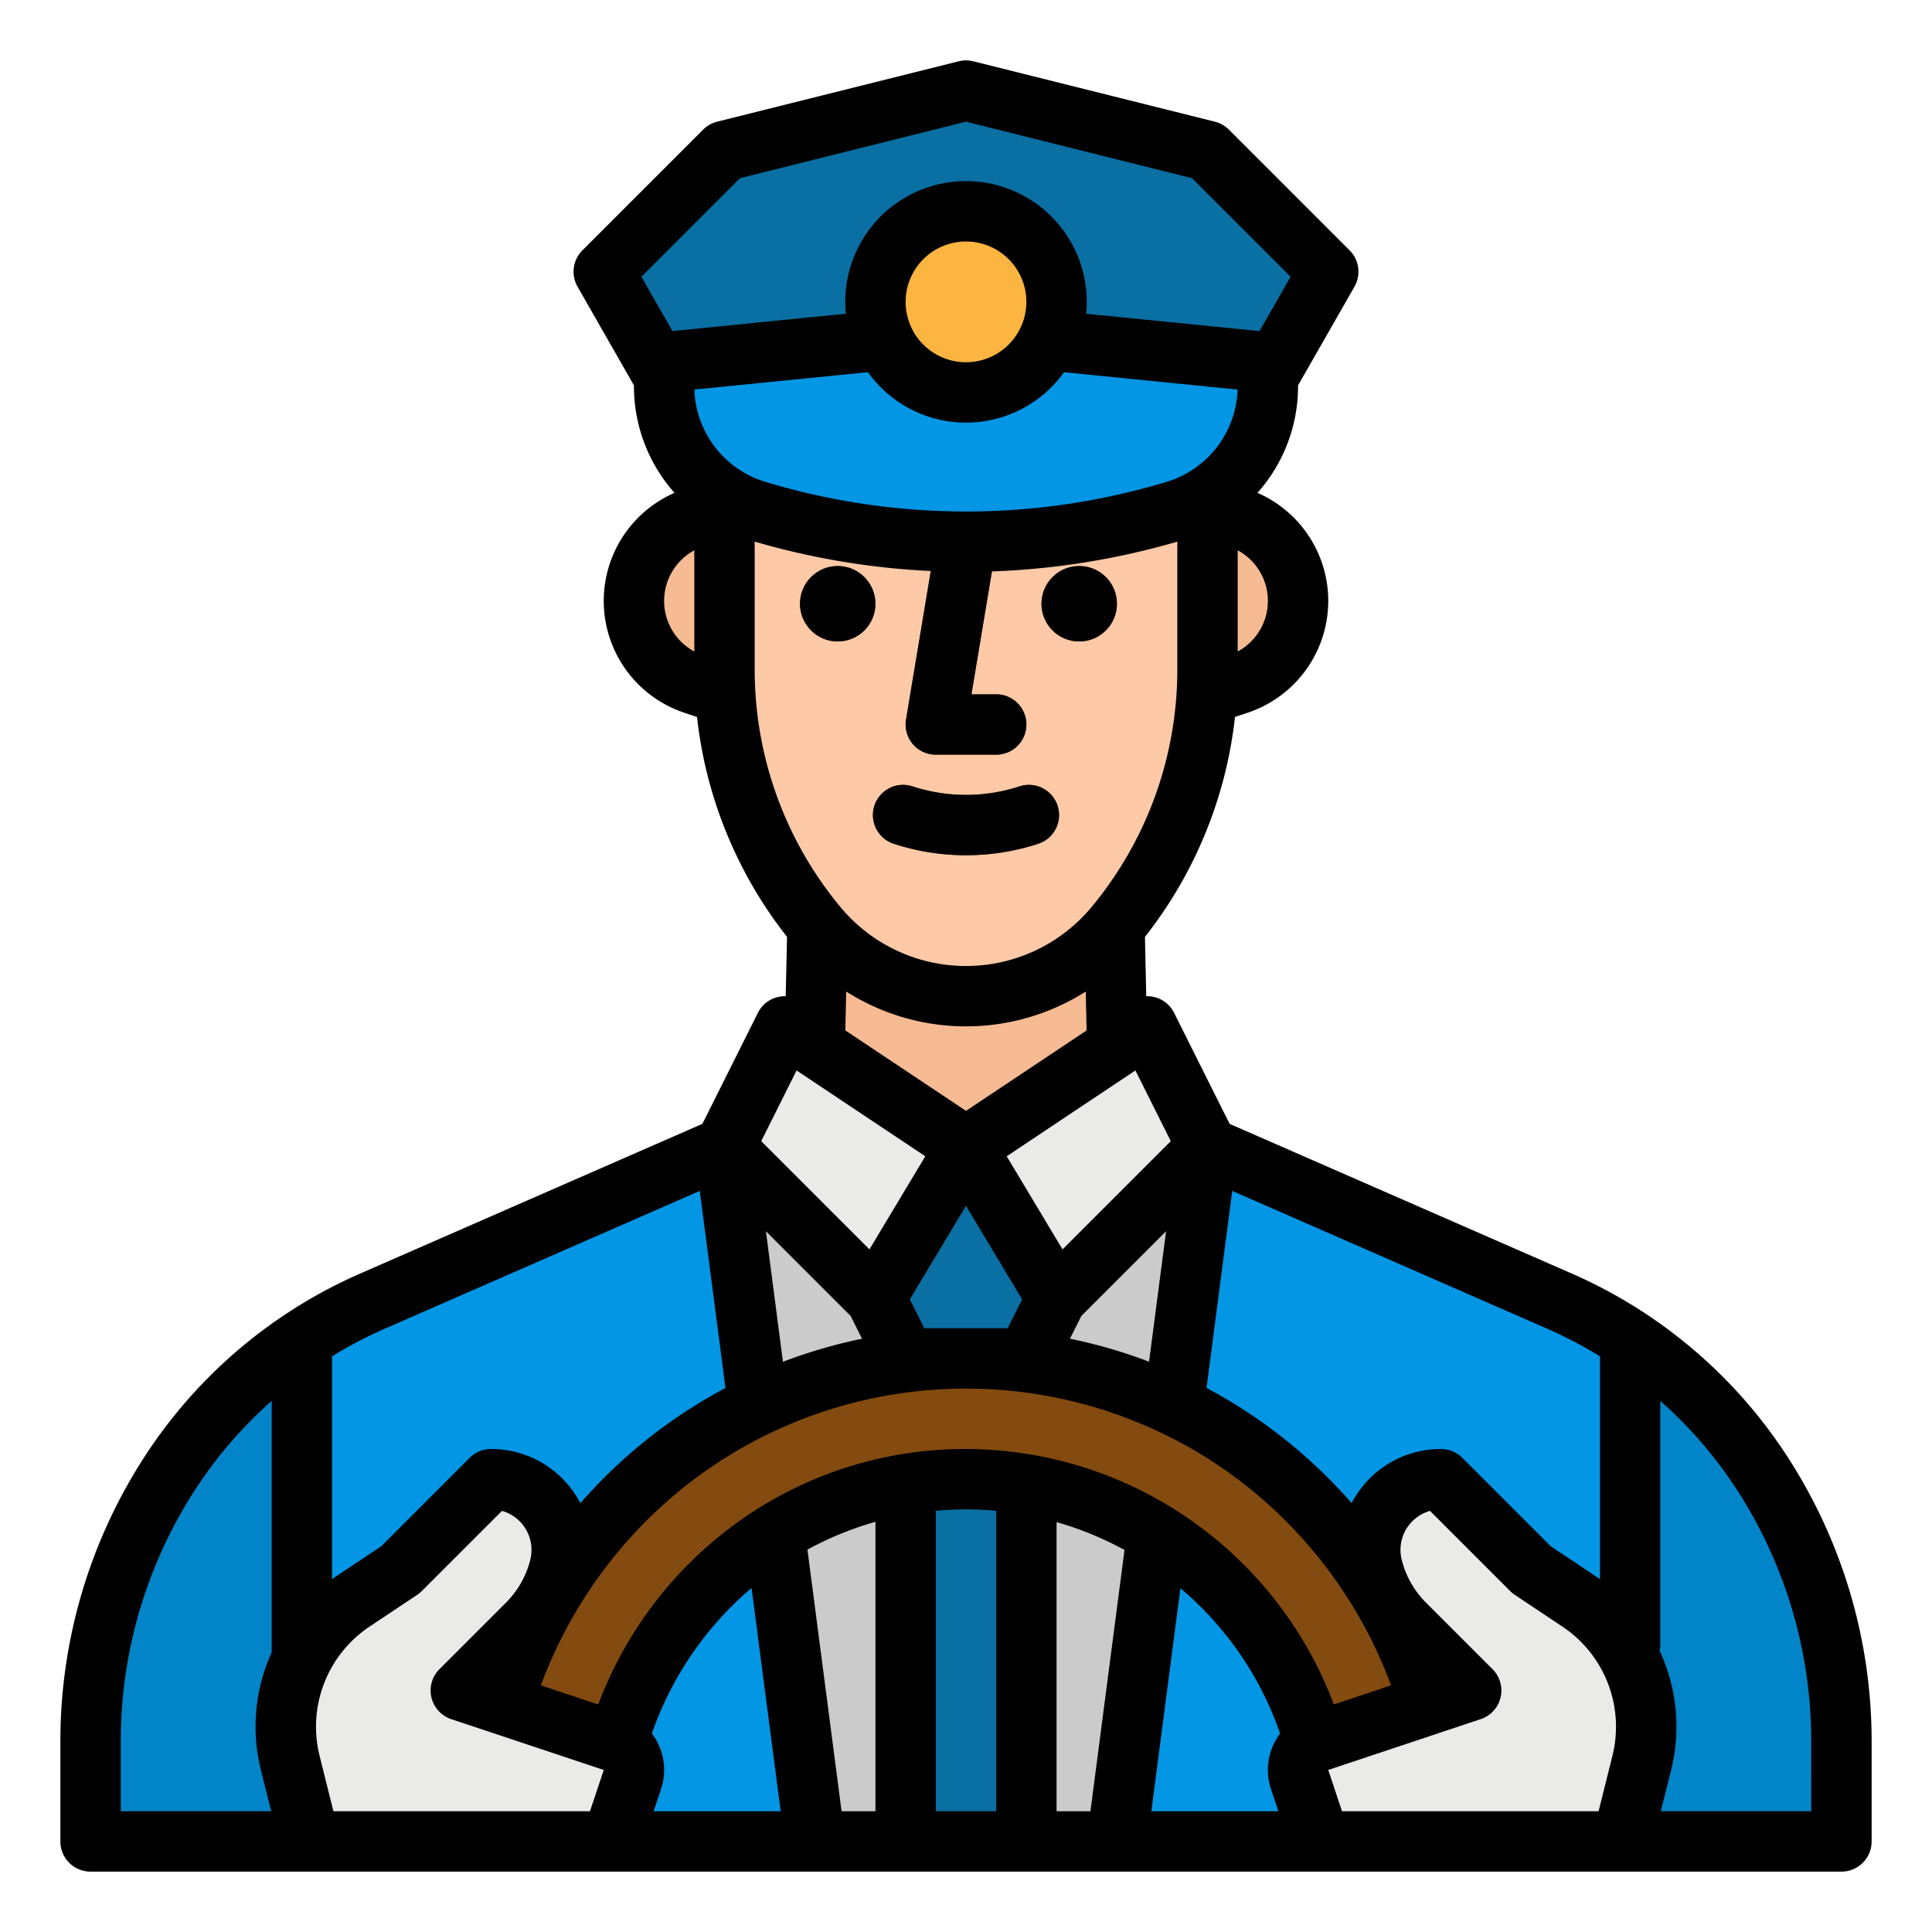
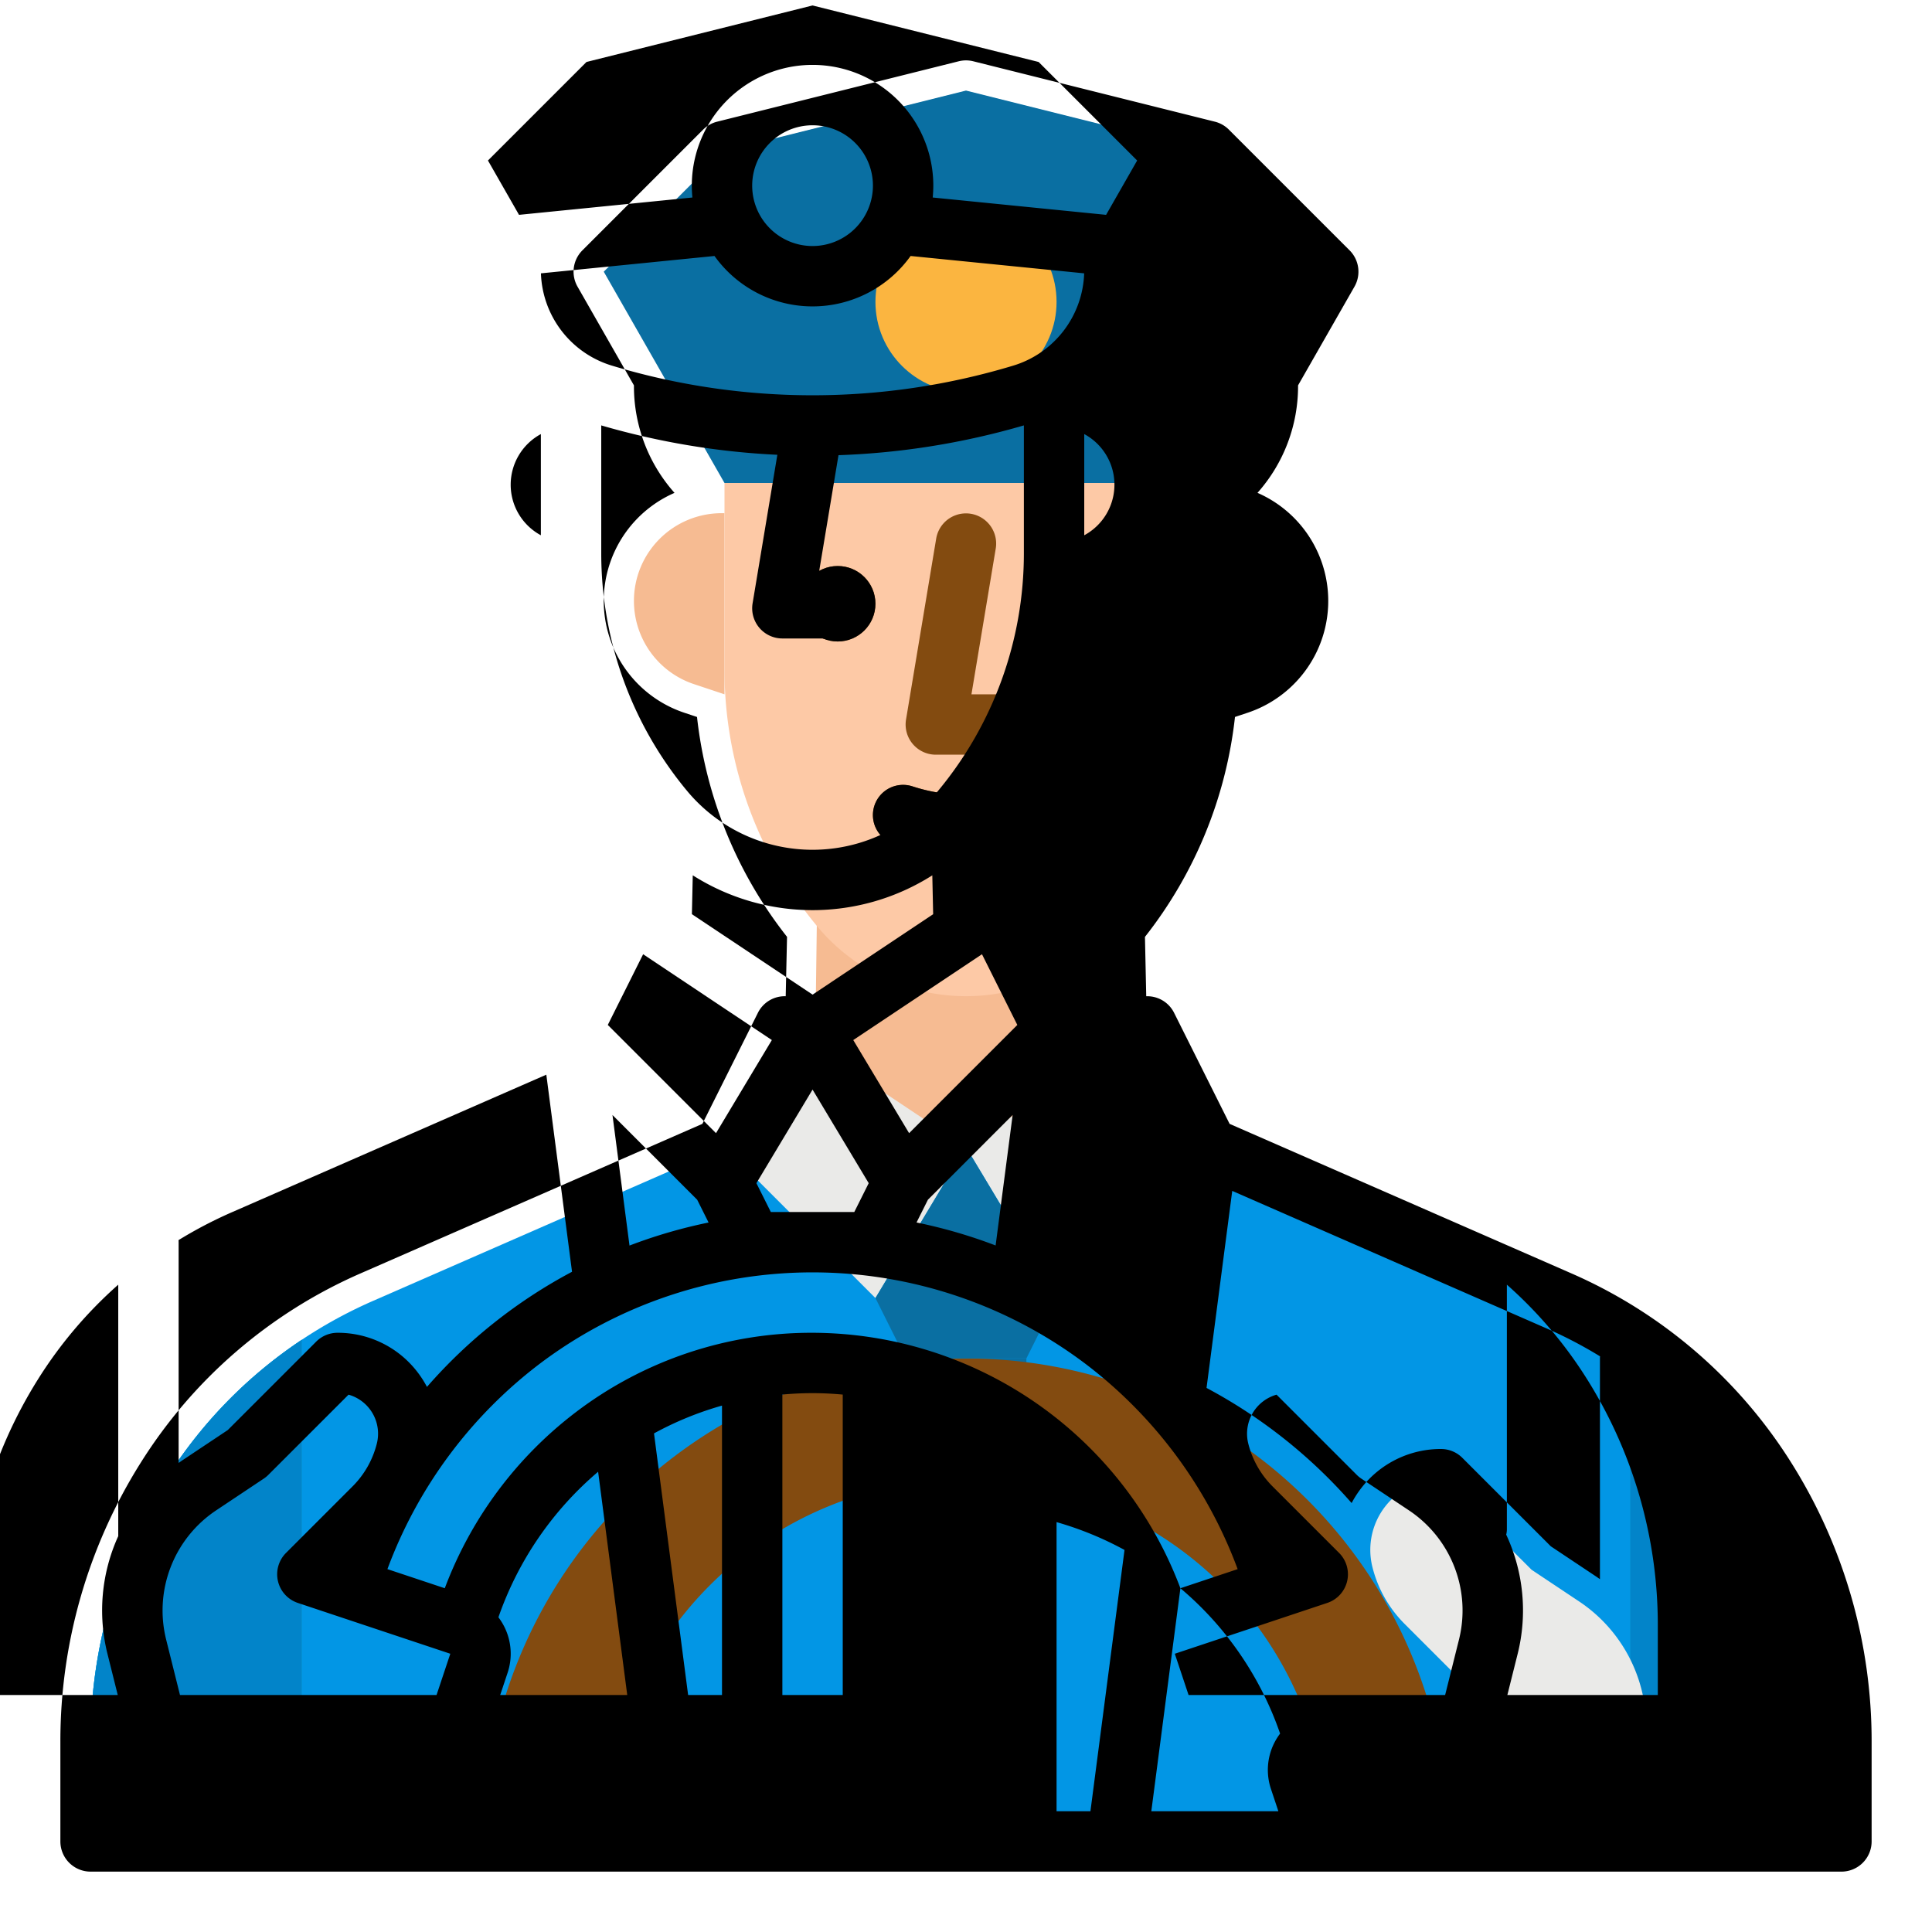
<svg xmlns="http://www.w3.org/2000/svg" height="512" viewBox="0 0 512 512" width="512">
  <g id="filled_outline" data-name="filled outline">
    <path d="m468.145 392.232a122.919 122.919 0 0 0 -54.968-47.467l-93.177-40.765h-128l-93.177 40.765a122.919 122.919 0 0 0 -54.968 47.467 130.625 130.625 0 0 0 -19.855 69.231v26.537h464v-26.537a130.625 130.625 0 0 0 -19.855-69.231z" fill="#0296e5" />
    <path d="m80 355.05v132.95h-56v-26.54a130.527 130.527 0 0 1 19.86-69.23 122.689 122.689 0 0 1 36.14-37.18z" fill="#0bafea" />
    <path d="m488 461.46v26.54h-56v-132.95a122.689 122.689 0 0 1 36.14 37.18 130.587 130.587 0 0 1 19.86 69.23z" fill="#0bafea" />
-     <path d="m296 488 24-184h-128l24 184z" fill="#cbcbcb" />
    <path d="m216.636 232-.636 48 40 24 40-24-.636-48z" fill="#f6bb92" />
    <path d="m192 184-8.1-2.7a23.246 23.246 0 0 1 -15.9-22.054 23.245 23.245 0 0 1 23.246-23.246h.754z" fill="#f6bb92" />
-     <path d="m320 184 8.105-2.7a23.246 23.246 0 0 0 15.895-22.054 23.245 23.245 0 0 0 -23.246-23.246h-.754z" fill="#f6bb92" />
    <path d="m240 360h32v128h-32z" fill="#0a6fa2" />
    <path d="m295.364 245.563a51.241 51.241 0 0 1 -39.364 18.437 51.241 51.241 0 0 1 -39.364-18.437 106.286 106.286 0 0 1 -24.636-68.045v-49.518h128v49.518a106.286 106.286 0 0 1 -24.636 68.045z" fill="#fdc9a6" />
    <path d="m320 40-64-16-64 16-32 32 32 56h128l32-56z" fill="#0a6fa2" />
    <g fill="#834b10">
      <path d="m264 200h-16a8 8 0 0 1 -7.891-9.315l8-48a8 8 0 0 1 15.782 2.63l-6.447 38.685h6.556a8 8 0 0 1 0 16z" />
      <circle cx="222" cy="160" r="10" />
      <circle cx="286" cy="160" r="10" />
      <path d="m256 360a128 128 0 0 0 -128 128h32a96 96 0 0 1 192 0h32a128 128 0 0 0 -128-128z" />
    </g>
    <path d="m80 355.05v132.95h-56v-26.54a130.527 130.527 0 0 1 19.86-69.23 122.689 122.689 0 0 1 36.14-37.18z" fill="#0284c9" />
    <path d="m488 461.46v26.54h-56v-132.95a122.689 122.689 0 0 1 36.14 37.18 130.587 130.587 0 0 1 19.86 69.23z" fill="#0284c9" />
-     <path d="m122.117 448 17.647-17.647a32.438 32.438 0 0 0 8.532-15.07 18.738 18.738 0 0 0 -18.179-23.283l-24 24-12.617 8.409a39.884 39.884 0 0 0 -15.71 20.573 39.876 39.876 0 0 0 -.856 22.285l5.183 20.733h80l5.47-16.411a8 8 0 0 0 -5.059-10.119z" fill="#eaeae8" />
    <path d="m208 272 48 32-24 40-40-40z" fill="#eaeae8" />
    <path d="m304 272-48 32 24 40 40-40z" fill="#eaeae8" />
    <path d="m232 344 8 16h32l8-16-24-40z" fill="#0a6fa2" />
    <path d="m389.883 448-17.647-17.647a32.438 32.438 0 0 1 -8.532-15.07 18.738 18.738 0 0 1 18.179-23.283l24 24 12.614 8.409a39.884 39.884 0 0 1 15.713 20.573 39.876 39.876 0 0 1 .856 22.285l-5.183 20.733h-80l-5.47-16.411a8 8 0 0 1 5.059-10.119z" fill="#eaeae8" />
-     <path d="m311.3 135.411a192.428 192.428 0 0 1 -110.59 0 34.666 34.666 0 0 1 -24.71-33.203v-6.208l53.232-5.323a269.029 269.029 0 0 1 53.536 0l53.232 5.323v6.208a34.666 34.666 0 0 1 -24.7 33.203z" fill="#0296e5" />
    <circle cx="256" cy="80" fill="#fbb540" r="24" />
    <path d="m256 226.647a61.441 61.441 0 0 1 -19.165-3.047 8 8 0 0 1 5-15.2 45.671 45.671 0 0 0 28.335 0 8 8 0 0 1 5 15.2 61.492 61.492 0 0 1 -19.17 3.047z" fill="#834b10" />
    <circle cx="222" cy="160" r="10" />
-     <circle cx="286" cy="160" r="10" />
-     <path d="m474.929 387.992a130.39 130.39 0 0 0 -58.545-50.556l-90.524-39.6-14.705-29.41a7.945 7.945 0 0 0 -7.391-4.409l-.339-15.732a114.523 114.523 0 0 0 23.86-58.285l3.35-1.116a31.24 31.24 0 0 0 2.611-58.274 42.5 42.5 0 0 0 10.754-28.402v-.086l.013-.02 14.933-26.133a8 8 0 0 0 -1.289-9.626l-32-32a8 8 0 0 0 -3.717-2.1l-64-16a7.985 7.985 0 0 0 -3.88 0l-64 16a8 8 0 0 0 -3.717 2.1l-32 32a8 8 0 0 0 -1.289 9.626l14.946 26.156v.083a42.5 42.5 0 0 0 10.754 28.406 31.24 31.24 0 0 0 2.611 58.274l3.35 1.116a114.519 114.519 0 0 0 23.858 58.274l-.352 15.734a7.947 7.947 0 0 0 -7.376 4.41l-14.705 29.41-90.524 39.6a130.391 130.391 0 0 0 -58.545 50.556 138.477 138.477 0 0 0 -21.071 73.474v26.538a8 8 0 0 0 8 8h464a8 8 0 0 0 8-8v-26.538a138.477 138.477 0 0 0 -21.071-73.47zm-50.9-28.545c-.013.183-.028.366-.028.553v58.5c-.354-.25-.7-.5-1.065-.743l-11.956-7.97-23.439-23.44a8 8 0 0 0 -5.658-2.347 26.571 26.571 0 0 0 -21.075 10.283 26.958 26.958 0 0 0 -2.611 4.044 135.95 135.95 0 0 0 -38.453-30.511l6.811-52.216 83.416 36.494a115.716 115.716 0 0 1 14.057 7.353zm-144.029 120.553v-76.625a88.153 88.153 0 0 1 18.008 7.378l-9.032 69.247zm32.82-59.1a87.745 87.745 0 0 1 26.419 38.52 16.253 16.253 0 0 0 -1.548 2.485 15.9 15.9 0 0 0 -.868 12.215l1.96 5.881h-33.672zm40.663 30.8a104.424 104.424 0 0 0 -97.483-67.7 103.092 103.092 0 0 0 -62.677 21 104.978 104.978 0 0 0 -34.787 46.7l-15.2-5.066a121.209 121.209 0 0 1 40.868-54.806 120.036 120.036 0 0 1 144.26.509 121.13 121.13 0 0 1 40.189 54.3zm-130.459 28.3-9.044-69.335a86.672 86.672 0 0 1 18.02-7.365v76.7zm-48.715-18.1a16.191 16.191 0 0 0 -1.558-2.5 88.843 88.843 0 0 1 26.42-38.573l7.718 59.173h-33.672l1.96-5.881a15.9 15.9 0 0 0 -.868-12.219zm49.944-199.136a59.2 59.2 0 0 0 63.481.008l.223 10.305-31.957 21.308-31.977-21.318zm59.305 92 3.017-6.032 22.45-22.451-4.511 34.584a133.941 133.941 0 0 0 -20.956-6.094zm-38.614-2.764-3.824-7.65 14.88-24.8 14.88 24.8-3.824 7.65zm-19.519-3.261 3.021 6.041a134.079 134.079 0 0 0 -20.958 6.107l-4.513-34.6zm84.841-46.319-28.678 28.68-14.8-24.673 34.112-22.744zm-107.266-174.671a26.491 26.491 0 0 1 -18.984-24.511l45.994-4.6a31.953 31.953 0 0 0 51.974 0l45.994 4.6a26.491 26.491 0 0 1 -18.978 24.511 183.918 183.918 0 0 1 -106 0zm53-31.749a16 16 0 1 1 16-16 16.019 16.019 0 0 1 -16 16zm72 76.654v-26.819a15.238 15.238 0 0 1 0 26.819zm-131.91-125.43 59.91-14.978 59.91 14.978 26.112 26.112-8.23 14.4-45.948-4.594c.1-1.035.156-2.084.156-3.145a32 32 0 0 0 -64 0c0 1.061.055 2.109.156 3.144l-45.948 4.595-8.23-14.4zm-20.09 112.022a15.26 15.26 0 0 1 8-13.411v26.819a15.221 15.221 0 0 1 -8-13.408zm24-15.709a200.465 200.465 0 0 0 46.669 7.788l-6.56 39.36a8 8 0 0 0 7.891 9.315h16a8 8 0 0 0 0-16h-6.556l5.428-32.57a200.38 200.38 0 0 0 49.128-7.894v33.982a98.472 98.472 0 0 1 -22.782 62.923 43.24 43.24 0 0 1 -66.437 0 98.476 98.476 0 0 1 -22.781-62.923zm11.1 140.146 34.112 22.742-14.8 24.673-28.678-28.678zm-109.071 68.411 83.416-36.494 6.813 52.232a135.01 135.01 0 0 0 -38.446 30.512 27.014 27.014 0 0 0 -2.62-4.061 26.571 26.571 0 0 0 -21.075-10.283 8 8 0 0 0 -5.657 2.343l-23.439 23.44-11.956 7.97c-.361.24-.712.493-1.065.743v-58.496c0-.187-.015-.369-.028-.553a115.716 115.716 0 0 1 14.057-7.353zm-70.029 109.368a122.484 122.484 0 0 1 18.64-64.99 114.787 114.787 0 0 1 21.36-25.219v66.637a47.489 47.489 0 0 0 -2.827 31.318l2.698 10.792h-39.871zm56.363 18.538-3.663-14.673a31.885 31.885 0 0 1 13.24-34.262l12.615-8.409a8.052 8.052 0 0 0 1.219-1l21.259-21.256a10.748 10.748 0 0 1 7.5 12.945 24.444 24.444 0 0 1 -6.428 11.353l-17.645 17.645a8 8 0 0 0 3.127 13.246l40.413 13.471-3.649 10.94zm159.637 0v-79.633c2.645-.236 5.312-.367 8-.367s5.357.135 8 .378v79.622zm107.649 0-3.649-10.94 40.411-13.471a8 8 0 0 0 3.127-13.246l-17.645-17.643a24.444 24.444 0 0 1 -6.428-11.353 10.748 10.748 0 0 1 7.5-12.945l21.259 21.259a8.052 8.052 0 0 0 1.219 1l12.614 8.409a31.884 31.884 0 0 1 13.246 34.262l-3.666 14.668zm124.351 0h-39.871l2.7-10.792a47.537 47.537 0 0 0 -3.008-31.715 5.6 5.6 0 0 0 .179-1.493v-64.748a114.847 114.847 0 0 1 21.361 25.22 122.492 122.492 0 0 1 18.639 64.99z" />
+     <path d="m474.929 387.992a130.39 130.39 0 0 0 -58.545-50.556l-90.524-39.6-14.705-29.41a7.945 7.945 0 0 0 -7.391-4.409l-.339-15.732a114.523 114.523 0 0 0 23.86-58.285l3.35-1.116a31.24 31.24 0 0 0 2.611-58.274 42.5 42.5 0 0 0 10.754-28.402v-.086l.013-.02 14.933-26.133a8 8 0 0 0 -1.289-9.626l-32-32a8 8 0 0 0 -3.717-2.1l-64-16a7.985 7.985 0 0 0 -3.88 0l-64 16a8 8 0 0 0 -3.717 2.1l-32 32a8 8 0 0 0 -1.289 9.626l14.946 26.156v.083a42.5 42.5 0 0 0 10.754 28.406 31.24 31.24 0 0 0 2.611 58.274l3.35 1.116a114.519 114.519 0 0 0 23.858 58.274l-.352 15.734a7.947 7.947 0 0 0 -7.376 4.41l-14.705 29.41-90.524 39.6a130.391 130.391 0 0 0 -58.545 50.556 138.477 138.477 0 0 0 -21.071 73.474v26.538a8 8 0 0 0 8 8h464a8 8 0 0 0 8-8v-26.538a138.477 138.477 0 0 0 -21.071-73.47zm-50.9-28.545c-.013.183-.028.366-.028.553v58.5c-.354-.25-.7-.5-1.065-.743l-11.956-7.97-23.439-23.44a8 8 0 0 0 -5.658-2.347 26.571 26.571 0 0 0 -21.075 10.283 26.958 26.958 0 0 0 -2.611 4.044 135.95 135.95 0 0 0 -38.453-30.511l6.811-52.216 83.416 36.494a115.716 115.716 0 0 1 14.057 7.353zm-144.029 120.553v-76.625a88.153 88.153 0 0 1 18.008 7.378l-9.032 69.247zm32.82-59.1a87.745 87.745 0 0 1 26.419 38.52 16.253 16.253 0 0 0 -1.548 2.485 15.9 15.9 0 0 0 -.868 12.215l1.96 5.881h-33.672za104.424 104.424 0 0 0 -97.483-67.7 103.092 103.092 0 0 0 -62.677 21 104.978 104.978 0 0 0 -34.787 46.7l-15.2-5.066a121.209 121.209 0 0 1 40.868-54.806 120.036 120.036 0 0 1 144.26.509 121.13 121.13 0 0 1 40.189 54.3zm-130.459 28.3-9.044-69.335a86.672 86.672 0 0 1 18.02-7.365v76.7zm-48.715-18.1a16.191 16.191 0 0 0 -1.558-2.5 88.843 88.843 0 0 1 26.42-38.573l7.718 59.173h-33.672l1.96-5.881a15.9 15.9 0 0 0 -.868-12.219zm49.944-199.136a59.2 59.2 0 0 0 63.481.008l.223 10.305-31.957 21.308-31.977-21.318zm59.305 92 3.017-6.032 22.45-22.451-4.511 34.584a133.941 133.941 0 0 0 -20.956-6.094zm-38.614-2.764-3.824-7.65 14.88-24.8 14.88 24.8-3.824 7.65zm-19.519-3.261 3.021 6.041a134.079 134.079 0 0 0 -20.958 6.107l-4.513-34.6zm84.841-46.319-28.678 28.68-14.8-24.673 34.112-22.744zm-107.266-174.671a26.491 26.491 0 0 1 -18.984-24.511l45.994-4.6a31.953 31.953 0 0 0 51.974 0l45.994 4.6a26.491 26.491 0 0 1 -18.978 24.511 183.918 183.918 0 0 1 -106 0zm53-31.749a16 16 0 1 1 16-16 16.019 16.019 0 0 1 -16 16zm72 76.654v-26.819a15.238 15.238 0 0 1 0 26.819zm-131.91-125.43 59.91-14.978 59.91 14.978 26.112 26.112-8.23 14.4-45.948-4.594c.1-1.035.156-2.084.156-3.145a32 32 0 0 0 -64 0c0 1.061.055 2.109.156 3.144l-45.948 4.595-8.23-14.4zm-20.09 112.022a15.26 15.26 0 0 1 8-13.411v26.819a15.221 15.221 0 0 1 -8-13.408zm24-15.709a200.465 200.465 0 0 0 46.669 7.788l-6.56 39.36a8 8 0 0 0 7.891 9.315h16a8 8 0 0 0 0-16h-6.556l5.428-32.57a200.38 200.38 0 0 0 49.128-7.894v33.982a98.472 98.472 0 0 1 -22.782 62.923 43.24 43.24 0 0 1 -66.437 0 98.476 98.476 0 0 1 -22.781-62.923zm11.1 140.146 34.112 22.742-14.8 24.673-28.678-28.678zm-109.071 68.411 83.416-36.494 6.813 52.232a135.01 135.01 0 0 0 -38.446 30.512 27.014 27.014 0 0 0 -2.62-4.061 26.571 26.571 0 0 0 -21.075-10.283 8 8 0 0 0 -5.657 2.343l-23.439 23.44-11.956 7.97c-.361.24-.712.493-1.065.743v-58.496c0-.187-.015-.369-.028-.553a115.716 115.716 0 0 1 14.057-7.353zm-70.029 109.368a122.484 122.484 0 0 1 18.64-64.99 114.787 114.787 0 0 1 21.36-25.219v66.637a47.489 47.489 0 0 0 -2.827 31.318l2.698 10.792h-39.871zm56.363 18.538-3.663-14.673a31.885 31.885 0 0 1 13.24-34.262l12.615-8.409a8.052 8.052 0 0 0 1.219-1l21.259-21.256a10.748 10.748 0 0 1 7.5 12.945 24.444 24.444 0 0 1 -6.428 11.353l-17.645 17.645a8 8 0 0 0 3.127 13.246l40.413 13.471-3.649 10.94zm159.637 0v-79.633c2.645-.236 5.312-.367 8-.367s5.357.135 8 .378v79.622zm107.649 0-3.649-10.94 40.411-13.471a8 8 0 0 0 3.127-13.246l-17.645-17.643a24.444 24.444 0 0 1 -6.428-11.353 10.748 10.748 0 0 1 7.5-12.945l21.259 21.259a8.052 8.052 0 0 0 1.219 1l12.614 8.409a31.884 31.884 0 0 1 13.246 34.262l-3.666 14.668zm124.351 0h-39.871l2.7-10.792a47.537 47.537 0 0 0 -3.008-31.715 5.6 5.6 0 0 0 .179-1.493v-64.748a114.847 114.847 0 0 1 21.361 25.22 122.492 122.492 0 0 1 18.639 64.99z" />
    <path d="m236.835 223.6a61.8 61.8 0 0 0 38.329 0 8 8 0 0 0 -5-15.2 45.671 45.671 0 0 1 -28.335 0 8 8 0 0 0 -5 15.2z" />
  </g>
</svg>